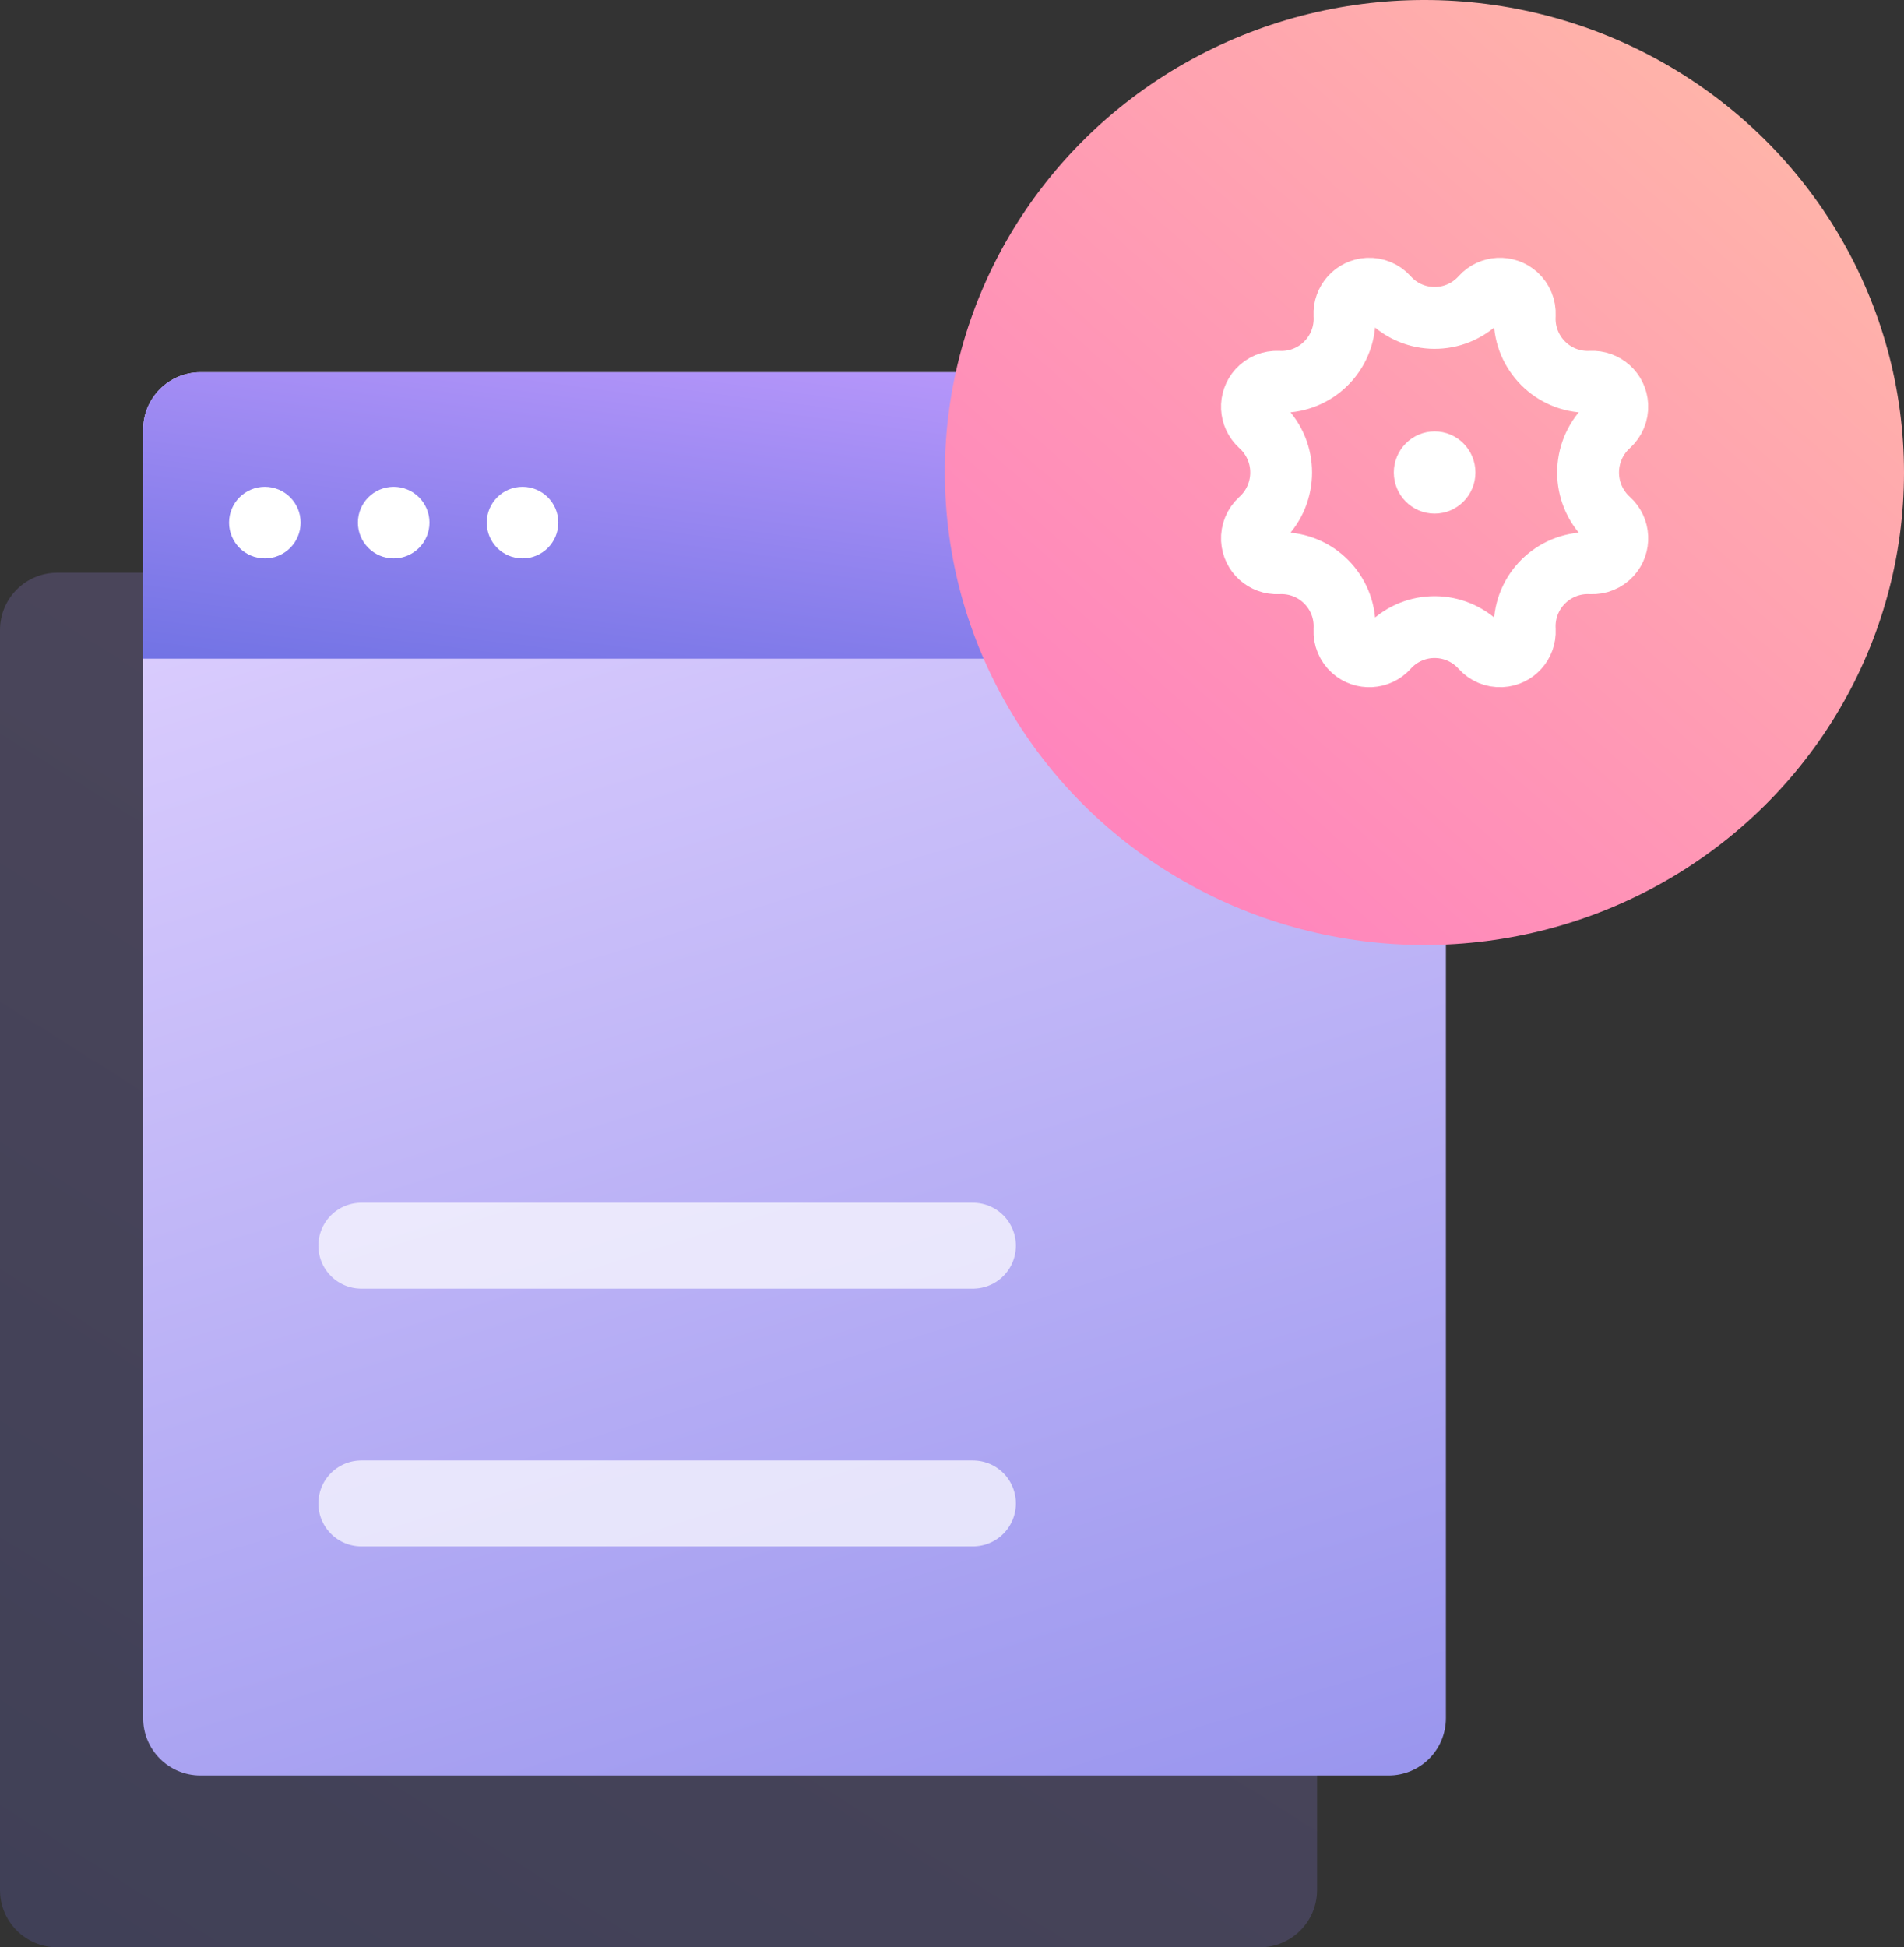
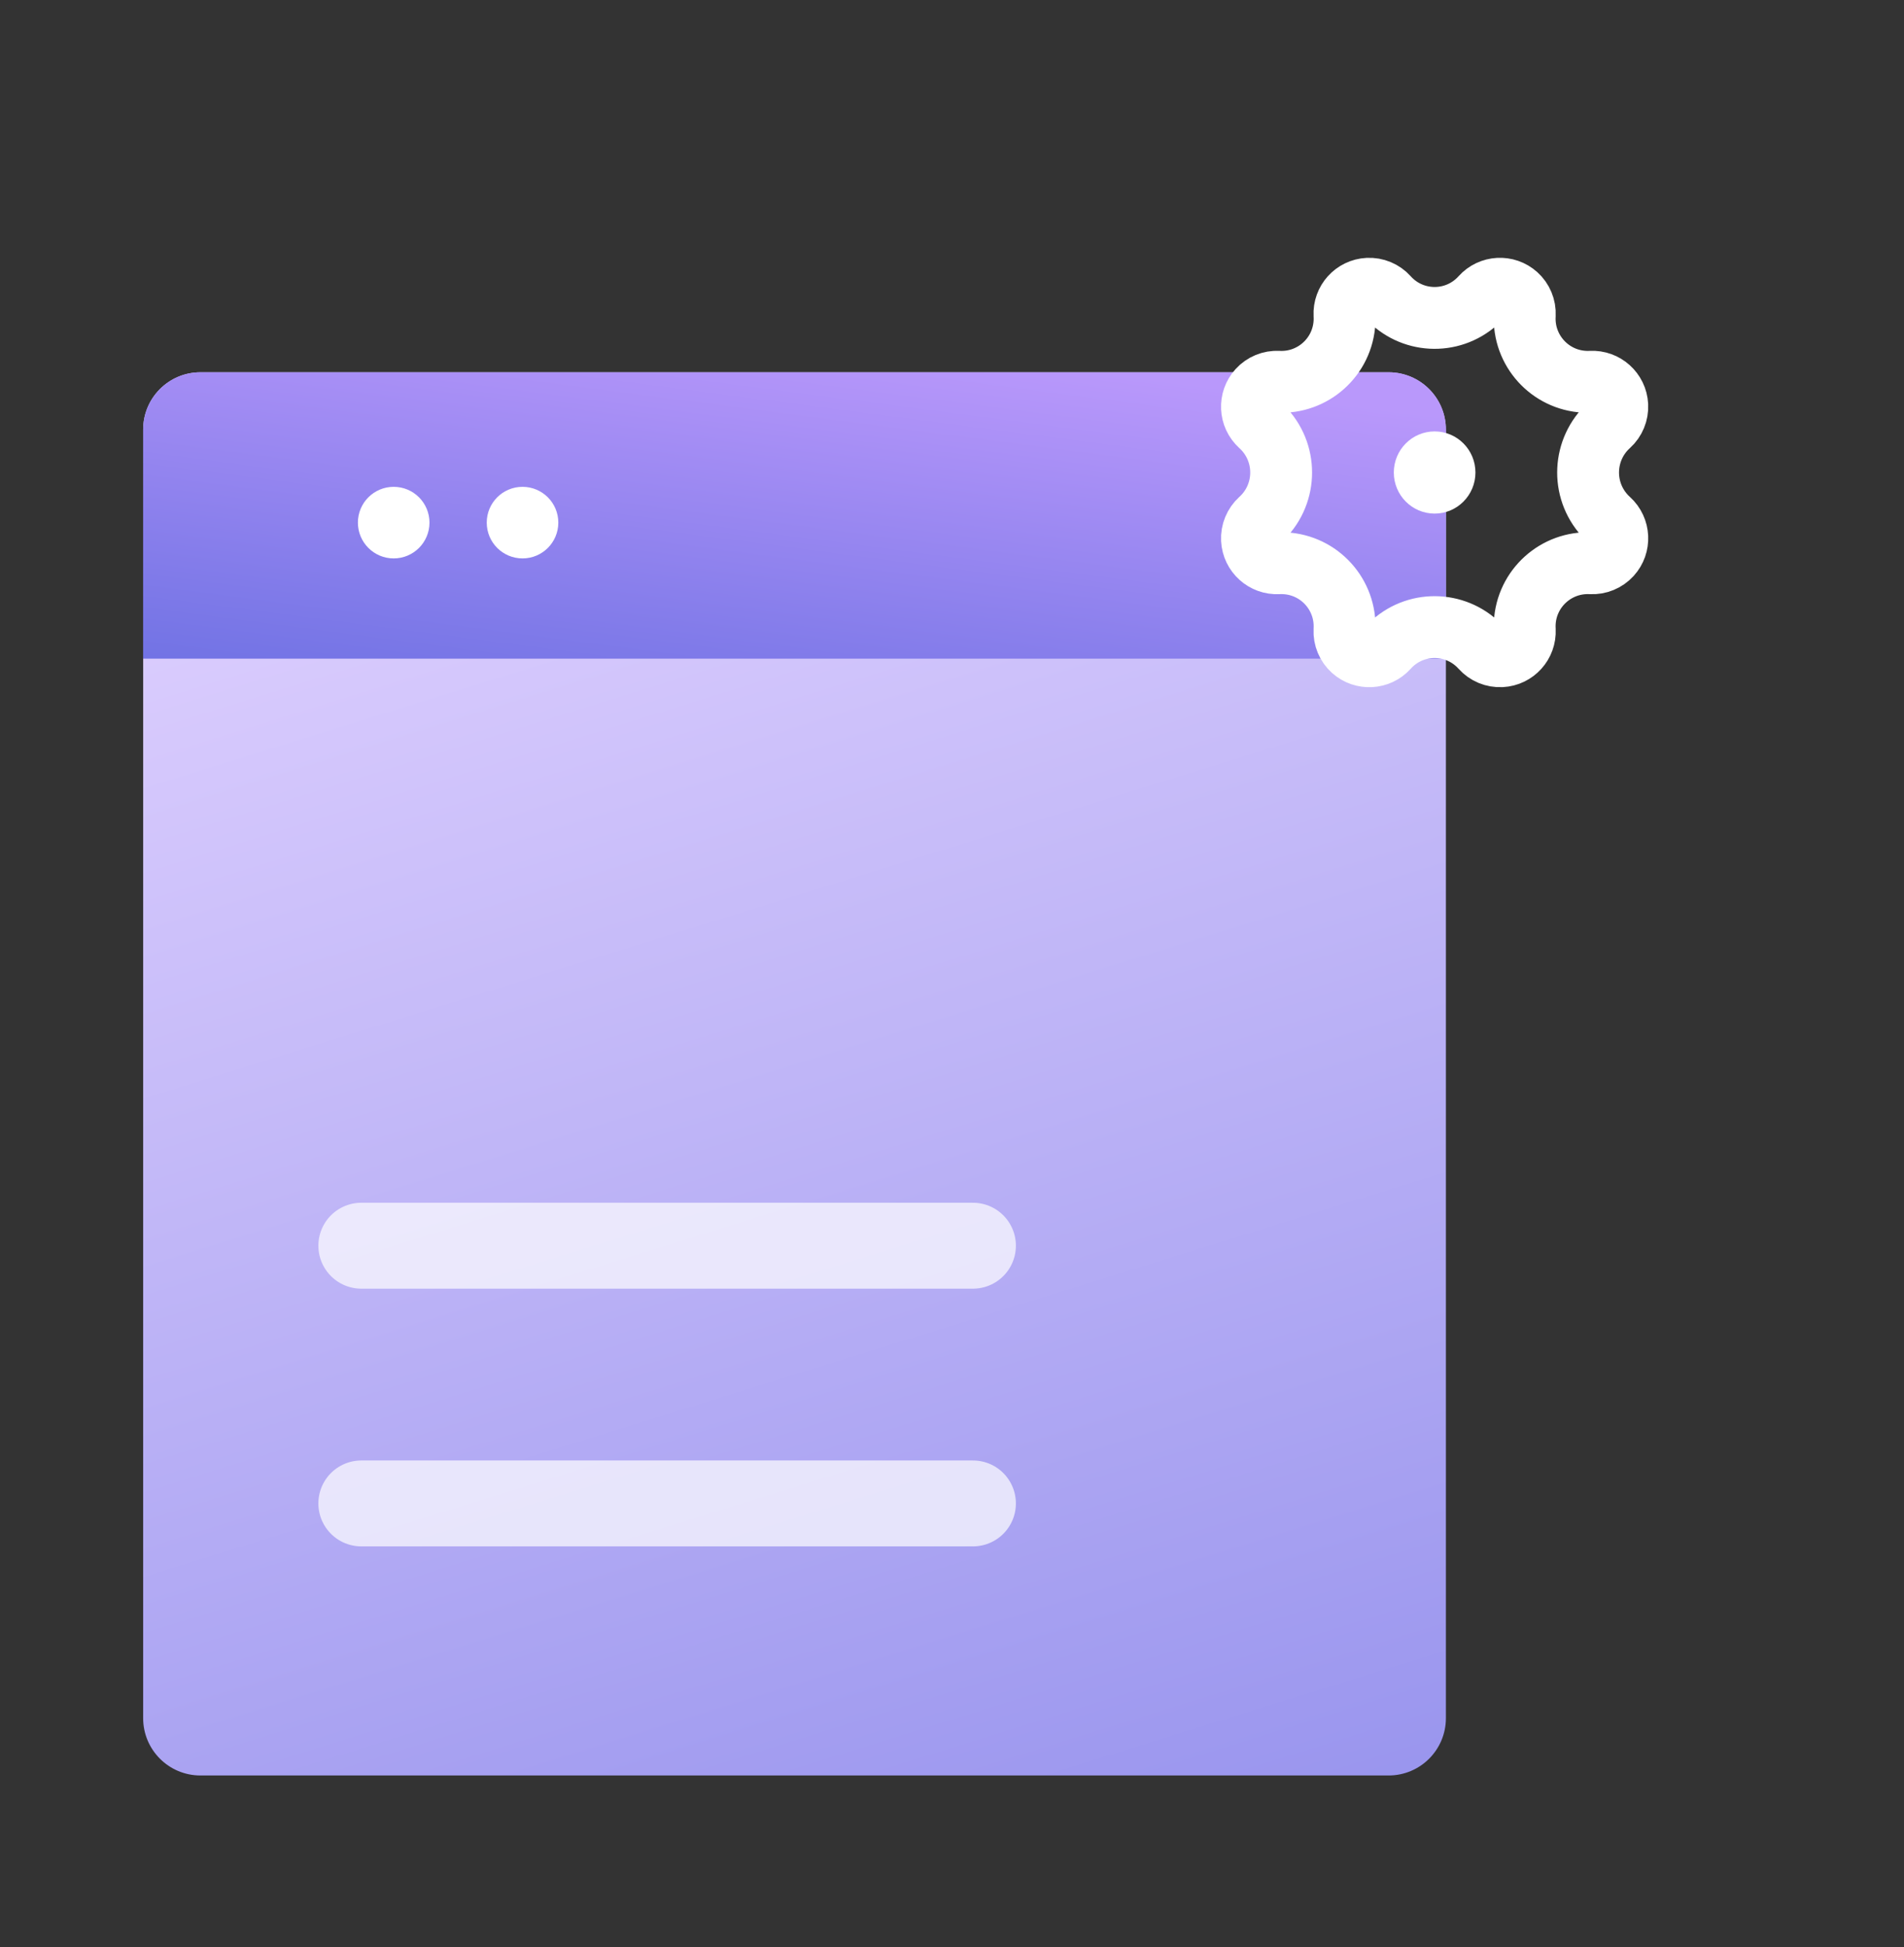
<svg xmlns="http://www.w3.org/2000/svg" width="133px" height="136px" viewBox="0 0 133 136" version="1.1">
  <rect x="0" y="0" width="133" height="136" fill="#333333" stroke="none" />
  <title>Easy icon</title>
  <desc>Created with Sketch.</desc>
  <defs>
    <linearGradient x1="90.977%" y1="108.278%" x2="26.375%" y2="0%" id="linearGradient-1">
      <stop stop-color="#7072E4" offset="0%" />
      <stop stop-color="#B998FB" offset="100%" />
    </linearGradient>
    <linearGradient x1="9.958%" y1="174.596%" x2="62.785%" y2="-4.747%" id="linearGradient-2">
      <stop stop-color="#7072E4" offset="0%" />
      <stop stop-color="#E1D2FF" offset="100%" />
    </linearGradient>
    <linearGradient x1="4.654%" y1="103.867%" x2="123.365%" y2="-28.713%" id="linearGradient-3">
      <stop stop-color="#FF7BC1" offset="0%" />
      <stop stop-color="#FFCE9E" offset="100%" />
    </linearGradient>
  </defs>
  <g id="Website-/-Desktop-(Reworked)" stroke="none" stroke-width="1" fill="none" fill-rule="evenodd">
    <g id="1.-Homepage" transform="translate(-195, -4612)">
      <g id="Section-6" transform="translate(147, 4352)">
        <g id="Group-29" transform="translate(0, 193)">
          <g id="Group-5" transform="translate(278, 267) scale(-1, 1) translate(-278, -267) ">
            <g id="Easy-icon" transform="translate(375, 67)">
              <g id="Group-9" transform="translate(32, 26)">
-                 <path d="M13,14 L97,14 C99.209,14 101,15.791 101,18 L101,106 C101,108.209 99.209,110 97,110 L13,110 C10.791,110 9,108.209 9,106 L9,18 C9,15.791 10.791,14 13,14 Z" id="Rectangle-4" fill="url(#linearGradient-1)" opacity="0.2" />
                <path d="M4,8.02195472e-15 L70.195,1.4077628e-13 L87,-3.15303339e-14 C89.209,-5.54814612e-14 91,1.791 91,4 L91,20.164 L91,94 C91,96.209 89.209,98 87,98 L4,98 C1.791,98 2.705415e-16,96.209 0,94 L-7.99360578e-15,4 C-8.26414728e-15,1.791 1.791,4.05812251e-16 4,0 Z" id="Rectangle-4" fill="url(#linearGradient-2)" />
                <path d="M4,0 L87,0 C89.209,-4.05812251e-16 91,1.791 91,4 L91,20 L0,20 L0,4 C-2.705415e-16,1.791 1.791,4.05812251e-16 4,0 Z" id="Rectangle-4" fill="url(#linearGradient-1)" />
-                 <circle id="Oval-8" fill="#FFFFFF" cx="82.5" cy="10.5" r="2.5" />
                <circle id="Oval-8" fill="#FFFFFF" cx="73.5" cy="10.5" r="2.5" />
                <circle id="Oval-8" fill="#FFFFFF" cx="64.5" cy="10.5" r="2.5" />
                <path d="M33.037,61 L75.761,61" id="Path-2" stroke="#FFFFFF" stroke-width="6" opacity="0.7" stroke-linecap="round" />
                <path d="M33.037,79 L75.761,79" id="Path-2" stroke="#FFFFFF" stroke-width="6" opacity="0.7" stroke-linecap="round" />
              </g>
              <g id="Group-50" transform="translate(33.5, 33) scale(-1, 1) translate(-33.5, -33) ">
-                 <ellipse id="Oval-3" fill="url(#linearGradient-3)" cx="33.5" cy="33" rx="33.5" ry="33" />
                <path d="M30.94,45.258 L30.94,45.258 C30.3,45.971 29.203,46.031 28.489,45.391 C28.099,45.041 27.888,44.534 27.915,44.011 L27.917,43.966 C28.041,41.533 26.169,39.461 23.737,39.338 C23.587,39.33 23.437,39.33 23.287,39.338 L23.287,39.338 C22.324,39.388 21.504,38.647 21.454,37.685 C21.428,37.163 21.636,36.656 22.024,36.304 L22.034,36.294 C23.854,34.641 23.988,31.826 22.335,30.006 C22.239,29.901 22.139,29.801 22.034,29.706 L22.024,29.696 C21.31,29.048 21.258,27.944 21.906,27.231 C22.257,26.844 22.764,26.635 23.287,26.662 L23.287,26.662 C25.719,26.787 27.792,24.917 27.917,22.484 C27.925,22.334 27.925,22.184 27.917,22.034 L27.915,21.989 C27.866,21.032 28.603,20.216 29.56,20.168 C30.083,20.141 30.59,20.352 30.94,20.742 L30.94,20.742 C32.561,22.55 35.341,22.701 37.149,21.079 C37.267,20.973 37.38,20.861 37.486,20.742 L37.486,20.742 C38.126,20.029 39.223,19.969 39.936,20.609 C40.326,20.959 40.537,21.466 40.511,21.989 L40.508,22.034 C40.385,24.467 42.257,26.539 44.689,26.662 C44.839,26.67 44.989,26.67 45.139,26.662 L45.139,26.662 C46.101,26.612 46.922,27.353 46.971,28.315 C46.998,28.837 46.789,29.344 46.402,29.696 L46.391,29.706 C44.572,31.359 44.437,34.174 46.091,35.994 C46.186,36.099 46.286,36.199 46.391,36.294 L46.402,36.304 C47.115,36.952 47.168,38.056 46.52,38.769 C46.168,39.156 45.661,39.365 45.139,39.338 L45.139,39.338 C42.707,39.213 40.634,41.083 40.508,43.516 C40.501,43.666 40.501,43.816 40.508,43.966 L40.511,44.011 C40.559,44.968 39.823,45.784 38.866,45.832 C38.343,45.859 37.836,45.648 37.486,45.258 L37.486,45.258 C35.864,43.45 33.084,43.299 31.277,44.921 C31.158,45.027 31.046,45.139 30.94,45.258 Z" id="Star" stroke="#FFFFFF" stroke-width="4.32" stroke-linecap="round" stroke-linejoin="round" />
                <ellipse id="Oval-9" fill="#FFFFFF" cx="34.213" cy="33" rx="2.851" ry="2.87" />
              </g>
            </g>
          </g>
        </g>
      </g>
    </g>
  </g>
</svg>